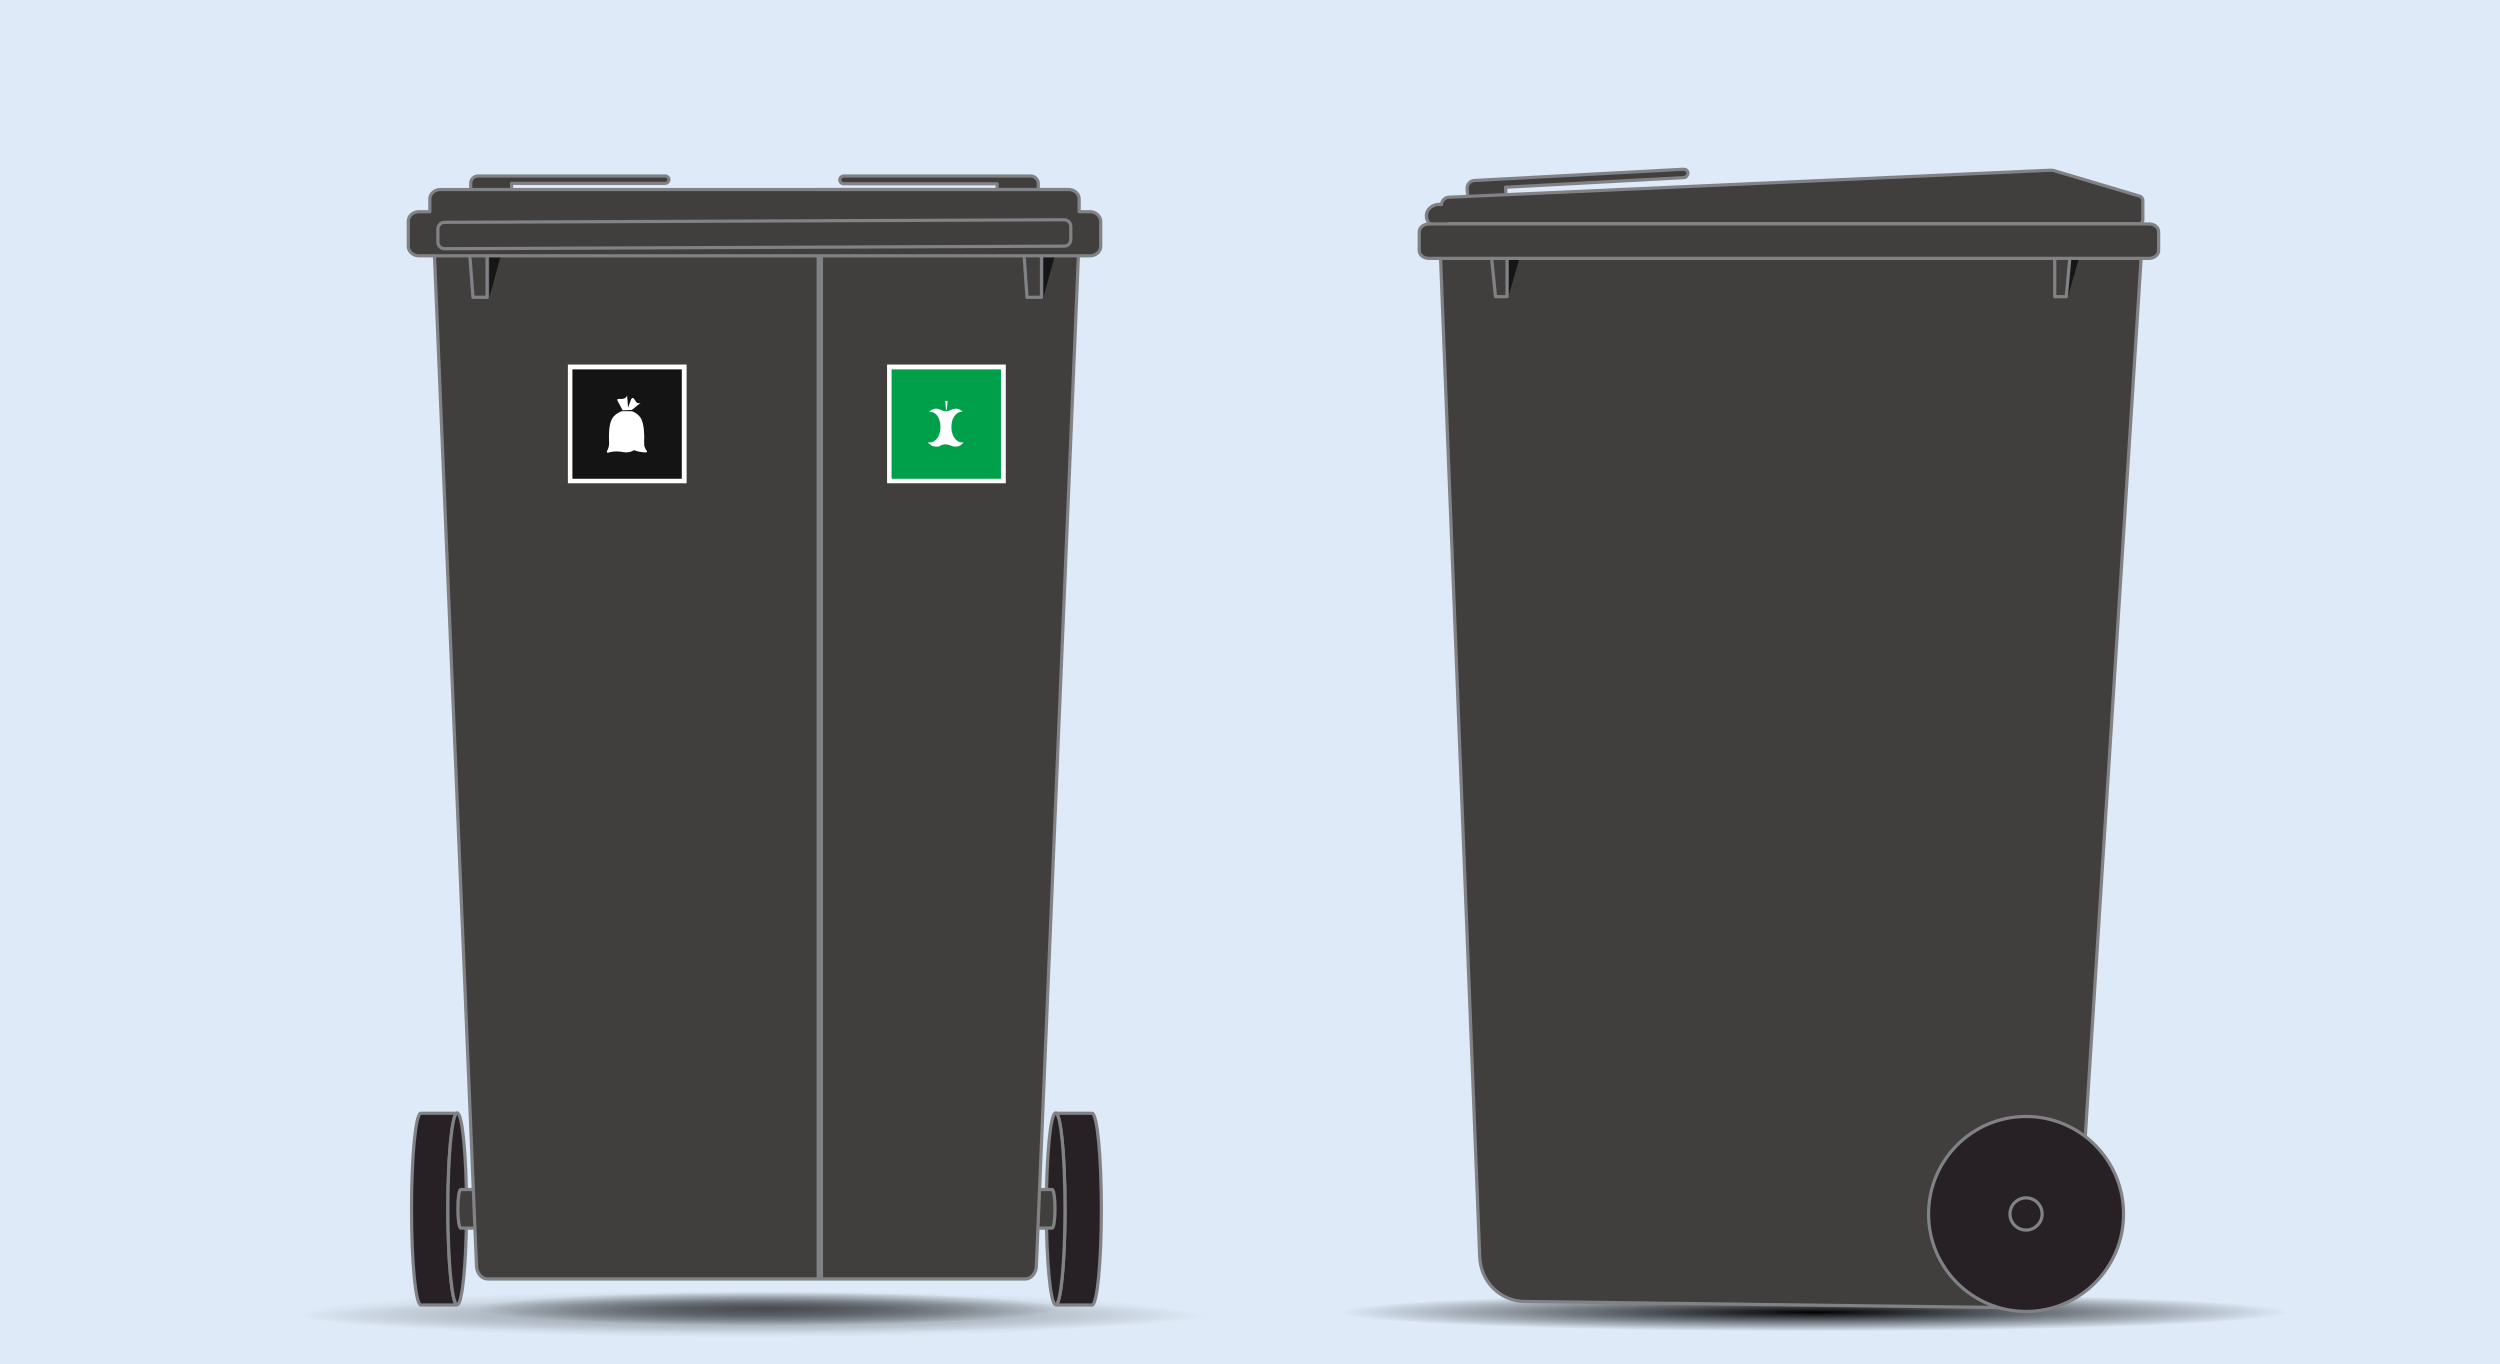
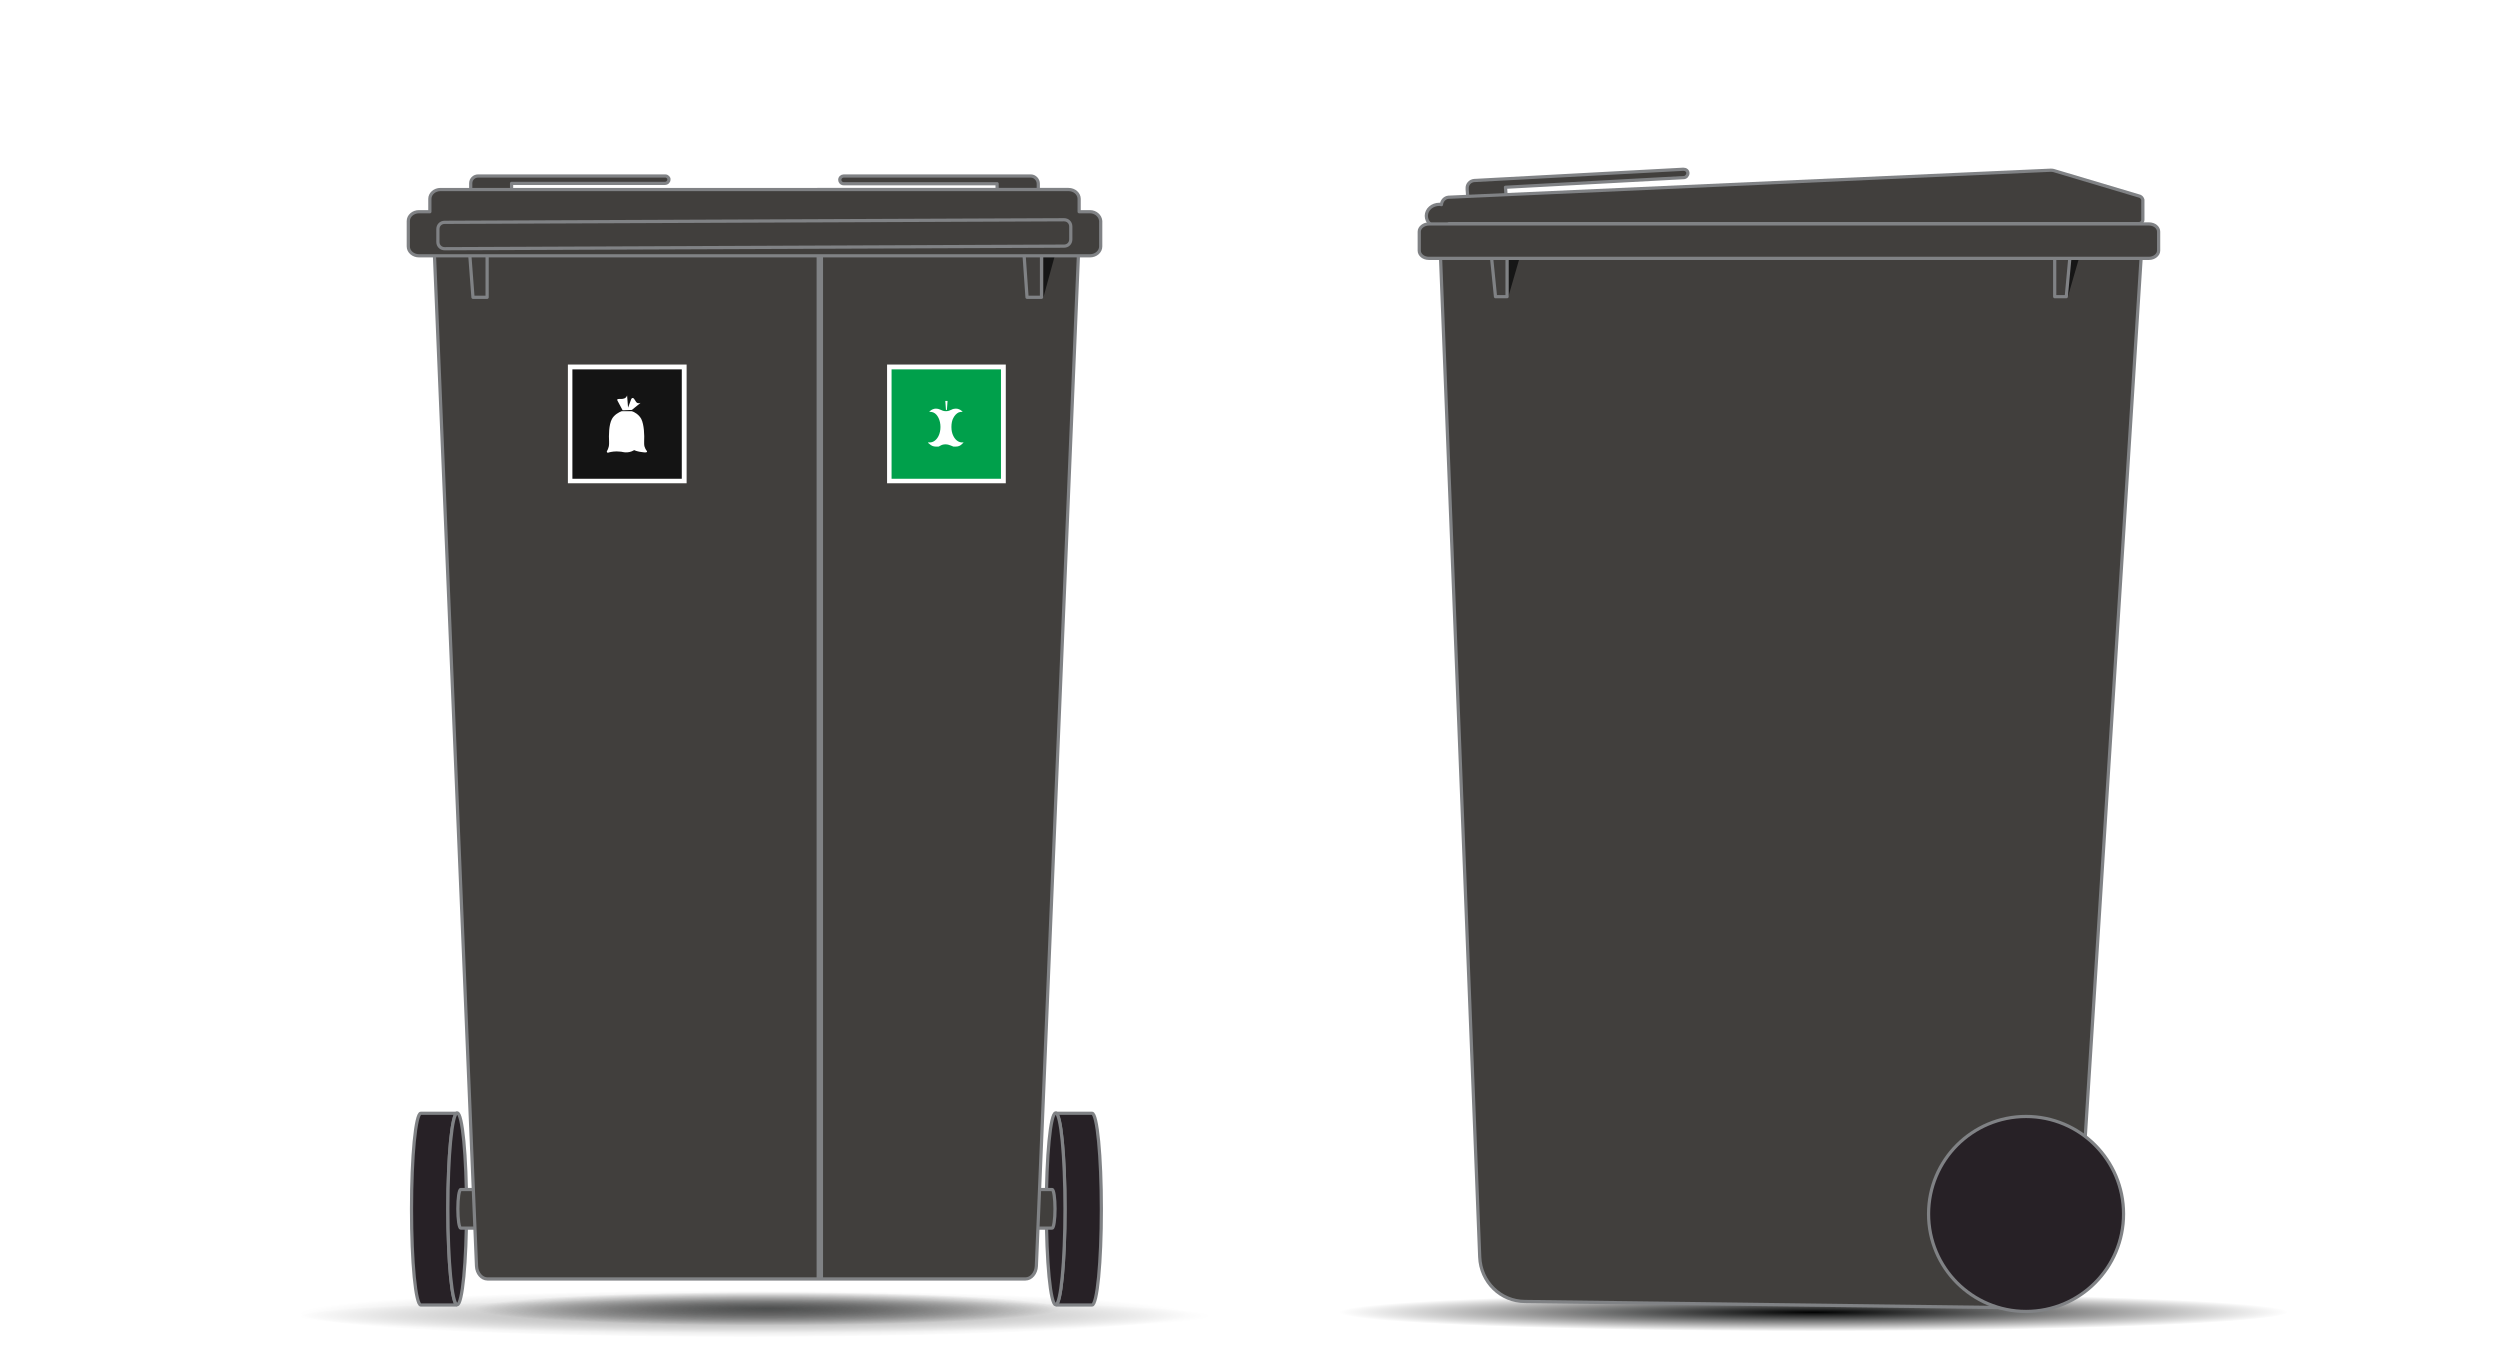
<svg xmlns="http://www.w3.org/2000/svg" version="1.1" x="0px" y="0px" width="777px" height="424px" viewBox="0 0 777 424" style="enable-background:new 0 0 777 424;" xml:space="preserve">
  <style type="text/css">
	.st0{fill:#DEEAF7;}
	.st1{display:none;}
	.st2{display:inline;fill:url(#SVGID_1_);}
	.st3{display:inline;}
	.st4{opacity:0.3;}
	.st5{fill:url(#SVGID_00000102542223283459495820000007976276956272893614_);}
	.st6{fill:url(#SVGID_00000015335751425562343310000012355531774386013075_);}
	.st7{opacity:0.8;}
	.st8{fill:url(#SVGID_00000178914877752316035560000017606218106215958200_);}
	.st9{display:inline;fill:#272126;stroke:#808285;stroke-miterlimit:10;}
	.st10{display:inline;fill:#413F3D;stroke:#808285;stroke-miterlimit:10;}
	.st11{display:inline;fill:#413F3D;stroke:#808285;stroke-linecap:round;stroke-linejoin:round;stroke-miterlimit:10;}
	.st12{fill:#161616;}
	.st13{display:inline;fill:#FFFFFF;}
	.st14{fill:#0082BE;}
	.st15{fill:#FFFFFF;}
	.st16{fill:#BEA064;}
	.st17{fill:none;}
	.st18{fill:#A01E41;}
	.st19{fill:url(#SVGID_00000047747366580876770410000017787976083508109237_);}
	.st20{fill:url(#SVGID_00000030450405069322534430000000212565232922294451_);}
	.st21{fill:url(#SVGID_00000022549858515059075690000016159030080226261931_);}
	.st22{fill:#272126;stroke:#808285;stroke-miterlimit:10;}
	.st23{fill:#413F3D;stroke:#808285;stroke-miterlimit:10;}
	.st24{fill:#413F3D;stroke:#808285;stroke-linecap:round;stroke-linejoin:round;stroke-miterlimit:10;}
	.st25{fill:none;stroke:#808285;stroke-width:2;stroke-miterlimit:10;}
	.st26{fill:#961E82;}
	.st27{fill:#1EAF8C;}
	.st28{fill:#5A6E78;}
	.st29{fill:#00A04B;}
	.st30{opacity:0.5;fill:#FFFFFF;enable-background:new    ;}
	.st31{fill:#141414;}
	.st32{fill:url(#SVGID_00000083799956125343131620000018367734057472635571_);}
</style>
  <g id="Baggrund">
-     <rect class="st0" width="777" height="424" />
-   </g>
+     </g>
  <g id="Skygger" class="st1">
    <radialGradient id="SVGID_1_" cx="-970.297" cy="628.137" r="0.999" gradientTransform="matrix(0 5 124.5 -8.000000e-15 -77969.93 5244.96)" gradientUnits="userSpaceOnUse">
      <stop offset="0" style="stop-color:#000101" />
      <stop offset="1" style="stop-color:#000101;stop-opacity:0" />
    </radialGradient>
    <ellipse class="st2" cx="233.2" cy="393.5" rx="124.3" ry="5" />
  </g>
  <g id="_x33_70_LITER">
    <g id="_x33_70_liter" class="st1">
      <g id="Skygge_00000130631602887844127070000009723508614223743626_" class="st3">
        <g class="st4">
          <radialGradient id="SVGID_00000036245639764626706690000013371233125910034081_" cx="-969.048" cy="644.697" r="1.332" gradientTransform="matrix(0 3.949 106.399 -6.000000e-15 -68360.078 4235.727)" gradientUnits="userSpaceOnUse">
            <stop offset="0" style="stop-color:#000201" />
            <stop offset="1" style="stop-color:#000101;stop-opacity:0" />
          </radialGradient>
          <ellipse style="fill:url(#SVGID_00000036245639764626706690000013371233125910034081_);" cx="235.2" cy="409.2" rx="141.7" ry="5.3" />
          <radialGradient id="SVGID_00000101781774329675278110000002385761917959563189_" cx="-988.64" cy="641.156" r="1.332" gradientTransform="matrix(1.000000e-15 5.528 103.806 -7.000000e-15 -66324.414 5873.599)" gradientUnits="userSpaceOnUse">
            <stop offset="0" style="stop-color:#000101" />
            <stop offset="1" style="stop-color:#000101;stop-opacity:0" />
          </radialGradient>
          <ellipse style="fill:url(#SVGID_00000101781774329675278110000002385761917959563189_);" cx="231.7" cy="408.1" rx="138.3" ry="7.4" />
        </g>
        <g class="st7">
          <radialGradient id="SVGID_00000090274543389903147940000007492989735077863569_" cx="-653.391" cy="612.634" r="2.673" gradientTransform="matrix(0 2.349 41.241 -2.000000e-15 -25027.055 1941.553)" gradientUnits="userSpaceOnUse">
            <stop offset="0" style="stop-color:#333535" />
            <stop offset="0.324" style="stop-color:#181919;stop-opacity:0.608" />
            <stop offset="0.615" style="stop-color:#060707;stop-opacity:0.255" />
            <stop offset="0.826" style="stop-color:#000101;stop-opacity:0" />
          </radialGradient>
          <path style="fill:url(#SVGID_00000090274543389903147940000007492989735077863569_);" d="M232,400.8c59.1,0,109.4,5,112.9,5.7      c5.8,1.2,38,6.5-112.9,6.5c-59.1,0-107-2.7-107-6.1S173,400.8,232,400.8z" />
        </g>
      </g>
      <path class="st9" d="M142.1,405.6c-1.6,0-2.9-13.4-2.9-29.8c0-16.5,1.3-29.8,2.9-29.8h-11.3c-1.6,0-2.9,13.4-2.9,29.8    c0,16.5,1.3,29.8,2.9,29.8H142.1z" />
      <ellipse class="st9" cx="142.1" cy="375.7" rx="2.9" ry="29.8" />
      <path class="st9" d="M328.1,405.6c1.6,0,2.9-13.4,2.9-29.8c0-16.5-1.3-29.8-2.9-29.8h11.3c1.6,0,2.9,13.4,2.9,29.8    c0,16.5-1.3,29.8-2.9,29.8H328.1z" />
      <ellipse class="st9" cx="328.1" cy="375.7" rx="2.9" ry="29.8" />
      <path class="st10" d="M327,381.7c0.5,0,0.9-2.7,0.9-6s-0.4-6-0.9-6H143.2c-0.5,0-0.9,2.7-0.9,6s0.4,6,0.9,6H327z" />
      <path class="st11" d="M135,78.7l13.1,314.8c0.1,2.2,1.6,4,3.4,4h167.2c1.8,0,3.3-1.8,3.4-4l13.1-314.8H135z" />
      <path class="st11" d="M320.4,54.7h-58.2c-0.6,0-1.2,0.5-1.2,1.2c0,0.6,0.5,1.2,1.2,1.2h47.7v2.3h12.8v-2.3    C322.7,55.8,321.6,54.7,320.4,54.7z" />
      <path class="st11" d="M206.8,54.7h-58.2c-1.3,0-2.3,1-2.3,2.3v2.3H159v-2.3h47.7c0.6,0,1.2-0.5,1.2-1.2    C208,55.3,207.4,54.7,206.8,54.7z" />
      <g class="st3">
        <path class="st12" d="M152.1,79.6h3.5l-3.5,12.8V79.6z" />
      </g>
      <path class="st11" d="M145.6,73.8h5.8v18.6H147L145.6,73.8z" />
      <g class="st3">
        <path class="st12" d="M324.3,79.6h3.5l-3.5,12.8V79.6z" />
      </g>
      <path class="st11" d="M317.9,73.8h5.8v18.6h-4.5L317.9,73.8z" />
      <path class="st11" d="M338.8,65.8h-3.4v-4c0-1.6-1.5-2.9-3.3-2.9H136.9c-1.8,0-3.3,1.3-3.3,2.9v4h-3.4c-1.8,0-3.3,1.3-3.3,2.9v7.9    c0,1.6,1.5,2.9,3.3,2.9h208.6c1.8,0,3.3-1.3,3.3-2.9v-7.9C342,67.1,340.5,65.8,338.8,65.8z" />
      <path class="st11" d="M330.7,76.5l-192.5,0.8c-1.2,0-2.1-0.9-2.1-2.1l0-4c0-1.2,0.9-2.1,2.1-2.1l192.5-0.8c1.2,0,2.1,0.9,2.1,2.1    l0,4C332.8,75.6,331.9,76.5,330.7,76.5z" />
      <g id="Papir_-_Pap_-_tekstilaffald_370_liter">
        <g id="Store_Piktogram_restaffald_til_240_liter_00000057113195753768626720000017154485242628981378_">
          <rect x="214.7" y="77.9" transform="matrix(-1.836970e-16 1 -1 -1.836970e-16 364.935 -101.397)" class="st13" width="36.9" height="107.7" />
          <g class="st3">
            <g id="baggrund_00000098925482791463489360000010976573486982563754_">
              <rect x="180.7" y="114.8" class="st14" width="34" height="34" />
            </g>
            <g id="ikon_00000170243550115385192550000014694922153095500469_">
              <g>
                <g>
                  <polygon class="st15" points="197.6,129 197.6,123.6 192.1,129         " />
                  <polygon class="st15" points="197.9,123.3 197.9,129.4 191.8,129.4 191.8,140.3 203.7,140.3 203.7,123.3         " />
                </g>
              </g>
            </g>
          </g>
          <g class="st3">
            <g id="baggrund_00000063605664021901368230000008914819196758103691_">
              <rect x="216.2" y="114.8" class="st16" width="34" height="34" />
            </g>
            <g id="ikon_00000083085509930646794780000003197979855427701930_">
              <g>
                <polygon class="st17" points="238,127.3 237.1,128.1 238,127.3 240.6,124.9 230.2,124.9 230.2,124.9 240.6,124.9        " />
                <path class="st17" d="M234.3,132.8l0.9-2.1L234.3,132.8z" />
                <polygon class="st17" points="235.7,129.4 235.7,129.4 225.1,129.4 224,132.1 225.1,129.4        " />
                <polygon class="st17" points="234.9,132.2 234.5,133.1 225.2,133.1 225.2,133.1 234.5,133.1        " />
                <polygon class="st17" points="240.9,125.1 240.9,125.1 236.2,129.3 237.9,132.3 237.9,132.3 236.2,129.3        " />
                <polygon class="st17" points="240.8,134.3 237.6,137.2 240.8,134.3 240.8,130.2 240.8,130.2        " />
-                 <polygon class="st17" points="235.8,130 234.9,132.2 234.5,133.1 225.2,133.1 225.2,133.1 225.2,133.1 225.2,138.6          235.8,138.6 235.8,138.6 235.8,130 235.8,130        " />
                <polygon class="st17" points="229.9,129.1 229.9,129.1 229.9,125.1 229.9,125.1 229.9,125.1 225.4,129.1 225.4,129.1                 " />
                <polygon class="st17" points="238,127.3 240.6,124.9 230.2,124.9 230.2,124.9 230.2,124.9 230.2,129.1 230.2,129.1          236,129.1 236,129.1 237.1,128.1        " />
                <polygon class="st17" points="234.3,132.8 234.3,132.8 235.1,130.7 235.7,129.4 235.7,129.4 235.7,129.4 225.1,129.4          224,132.1 223.7,132.8 234.3,132.8        " />
                <polygon class="st17" points="242.6,128.1 240.9,125.1 240.9,125.1 240.9,125.1 236.2,129.3 237.9,132.3 237.9,132.3          237.9,132.3 242.6,128.1 242.6,128.1        " />
                <polygon class="st17" points="240.8,130.2 237.8,132.8 236.5,130.5 236.2,129.9 236.2,129.9 236.2,138.5 236.2,138.5          237.6,137.2 240.8,134.3 240.8,130.2        " />
                <polygon class="st15" points="238,127.3 240.6,124.9 230.2,124.9 230.2,124.9 230.2,129.1 230.2,129.1 236,129.1 236,129.1          237.1,128.1        " />
                <polygon class="st15" points="229.9,129.1 229.9,125.1 229.9,125.1 225.4,129.1 225.4,129.1        " />
                <polygon class="st17" points="229.9,129.1 229.9,129.1 229.9,125.1 229.9,125.1 229.9,125.1 225.4,129.1 225.4,129.1                 " />
                <polygon class="st17" points="238,127.3 240.6,124.9 230.2,124.9 230.2,124.9 230.2,124.9 230.2,129.1 230.2,129.1          236,129.1 236,129.1 237.1,128.1        " />
                <polygon class="st17" points="240.8,130.2 237.8,132.8 236.5,130.5 236.2,129.9 236.2,129.9 236.2,138.5 236.2,138.5          237.6,137.2 240.8,134.3 240.8,130.2        " />
                <polygon class="st17" points="242.6,128.1 240.9,125.1 240.9,125.1 240.9,125.1 236.2,129.3 237.9,132.3 237.9,132.3          237.9,132.3 242.6,128.1 242.6,128.1        " />
                <polygon class="st15" points="225.2,133.1 225.2,133.1 225.2,138.6 235.8,138.6 235.8,130 235.8,130 234.5,133.1        " />
                <polygon class="st15" points="235.1,130.7 235.7,129.4 225.1,129.4 224,132.1 223.7,132.8 234.3,132.8        " />
                <polygon class="st15" points="240.8,130.2 240.8,130.2 237.8,132.8 236.5,130.5 236.2,129.9 236.2,129.9 236.2,138.5          236.2,138.5 237.6,137.2 240.8,134.3        " />
                <polygon class="st15" points="242.6,128.1 240.9,125.1 240.9,125.1 236.2,129.3 237.9,132.3 237.9,132.3 242.6,128.1          242.6,128.1        " />
              </g>
            </g>
          </g>
          <g class="st3">
            <g id="baggrund_00000026133698477501555360000002163003900886295936_">
              <g>
                <rect x="251.6" y="114.8" class="st18" width="34" height="34" />
              </g>
            </g>
            <g id="ikon_00000162329365668321201500000003081950573478579357_">
              <g>
                <g>
                  <g>
                    <path class="st15" d="M270.9,124.1c-0.4,0.9-1.3,1.4-2.3,1.4c-1,0-1.9-0.6-2.3-1.4h-6.2v4.4h3.4v10.9h6.4l0.7-0.9l-0.7-0.8           l0.4-0.9l-0.3-0.4l0.3-0.9l-0.4-1.3l1.3,1.7l-0.3,0.7l0.7,0.9l-0.3,0.5l0.9,1.3h1.6v-10.9h3.4v-4.4H270.9z" />
                  </g>
                </g>
              </g>
            </g>
          </g>
        </g>
      </g>
    </g>
    <g id="_x33_70_liter_2_delt">
      <g>
        <g class="st4">
          <radialGradient id="SVGID_00000020379721519100121240000001332229776181658804_" cx="-969.048" cy="644.697" r="1.332" gradientTransform="matrix(0 3.949 106.399 -6.000000e-15 -68360.078 4235.727)" gradientUnits="userSpaceOnUse">
            <stop offset="0" style="stop-color:#000201" />
            <stop offset="1" style="stop-color:#000101;stop-opacity:0" />
          </radialGradient>
          <ellipse style="fill:url(#SVGID_00000020379721519100121240000001332229776181658804_);" cx="235.2" cy="409.2" rx="141.7" ry="5.3" />
          <radialGradient id="SVGID_00000008843185759674423090000016391695809143649706_" cx="-988.64" cy="641.156" r="1.332" gradientTransform="matrix(1.000000e-15 5.528 103.806 -7.000000e-15 -66324.414 5873.599)" gradientUnits="userSpaceOnUse">
            <stop offset="0" style="stop-color:#000101" />
            <stop offset="1" style="stop-color:#000101;stop-opacity:0" />
          </radialGradient>
          <ellipse style="fill:url(#SVGID_00000008843185759674423090000016391695809143649706_);" cx="231.7" cy="408.1" rx="138.3" ry="7.4" />
        </g>
        <g class="st7">
          <radialGradient id="SVGID_00000173843240517251506060000001778534208129360789_" cx="-653.391" cy="612.634" r="2.673" gradientTransform="matrix(0 2.349 41.241 -2.000000e-15 -25027.055 1941.553)" gradientUnits="userSpaceOnUse">
            <stop offset="0" style="stop-color:#333535" />
            <stop offset="0.324" style="stop-color:#181919;stop-opacity:0.608" />
            <stop offset="0.615" style="stop-color:#060707;stop-opacity:0.255" />
            <stop offset="0.826" style="stop-color:#000101;stop-opacity:0" />
          </radialGradient>
          <path style="fill:url(#SVGID_00000173843240517251506060000001778534208129360789_);" d="M232,400.8c59.1,0,109.4,5,112.9,5.7      c5.8,1.2,38,6.5-112.9,6.5c-59.1,0-107-2.7-107-6.1S173,400.8,232,400.8z" />
        </g>
      </g>
      <path class="st22" d="M142.1,405.6c-1.6,0-2.9-13.4-2.9-29.8c0-16.5,1.3-29.8,2.9-29.8h-11.3c-1.6,0-2.9,13.4-2.9,29.8    c0,16.5,1.3,29.8,2.9,29.8H142.1z" />
      <ellipse class="st22" cx="142.1" cy="375.7" rx="2.9" ry="29.8" />
      <path class="st22" d="M328.1,405.6c1.6,0,2.9-13.4,2.9-29.8c0-16.5-1.3-29.8-2.9-29.8h11.3c1.6,0,2.9,13.4,2.9,29.8    c0,16.5-1.3,29.8-2.9,29.8H328.1z" />
      <ellipse class="st22" cx="328.1" cy="375.7" rx="2.9" ry="29.8" />
      <path class="st23" d="M327,381.7c0.5,0,0.9-2.7,0.9-6s-0.4-6-0.9-6H143.2c-0.5,0-0.9,2.7-0.9,6s0.4,6,0.9,6H327z" />
      <path class="st24" d="M135,78.7l13.1,314.8c0.1,2.2,1.6,4,3.4,4h167.2c1.8,0,3.3-1.8,3.4-4l13.1-314.8H135z" />
      <path class="st24" d="M320.4,54.7h-58.2c-0.6,0-1.2,0.5-1.2,1.2c0,0.6,0.5,1.2,1.2,1.2h47.7v2.3h12.8v-2.3    C322.7,55.8,321.6,54.7,320.4,54.7z" />
      <path class="st24" d="M206.8,54.7h-58.2c-1.3,0-2.3,1-2.3,2.3v2.3H159v-2.3h47.7c0.6,0,1.2-0.5,1.2-1.2    C208,55.3,207.4,54.7,206.8,54.7z" />
      <g>
-         <path class="st12" d="M152.1,79.6h3.5l-3.5,12.8V79.6z" />
-       </g>
+         </g>
      <path class="st24" d="M145.6,73.8h5.8v18.6H147L145.6,73.8z" />
      <g>
        <path class="st12" d="M324.3,79.6h3.5l-3.5,12.8V79.6z" />
      </g>
      <path class="st24" d="M317.9,73.8h5.8v18.6h-4.5L317.9,73.8z" />
      <path class="st24" d="M338.8,65.8h-3.4v-4c0-1.6-1.5-2.9-3.3-2.9H136.9c-1.8,0-3.3,1.3-3.3,2.9v4h-3.4c-1.8,0-3.3,1.3-3.3,2.9v7.9    c0,1.6,1.5,2.9,3.3,2.9h208.6c1.8,0,3.3-1.3,3.3-2.9v-7.9C342,67.1,340.5,65.8,338.8,65.8z" />
      <path class="st24" d="M330.7,76.5l-192.5,0.8c-1.2,0-2.1-0.9-2.1-2.1l0-4c0-1.2,0.9-2.1,2.1-2.1l192.5-0.8c1.2,0,2.1,0.9,2.1,2.1    l0,4C332.8,75.6,331.9,76.5,330.7,76.5z" />
      <line class="st25" x1="254.8" y1="397.7" x2="254.8" y2="79.8" />
      <g id="Store_PLast_katoner_Glas_Metal_370_liter" class="st1">
        <rect x="275.7" y="113.3" class="st13" width="36.9" height="72.3" />
        <rect x="176.5" y="113.3" class="st13" width="36.9" height="72.3" />
        <g class="st3">
          <g id="baggrund_00000068665909401311915710000003417597335350849207_">
            <rect x="177.9" y="114.8" class="st26" width="34" height="34" />
          </g>
          <g id="ikon_00000034057958771471026490000016606638397201366682_">
            <g>
              <polygon class="st15" points="197.7,125.8 197.7,125.8 197.7,125.9       " />
              <path class="st15" d="M194.9,130.5C194.9,130.5,194.9,130.5,194.9,130.5C194.9,130.4,194.9,130.4,194.9,130.5v-0.1        c0-0.4,0-1.3,0.6-2.1l1.9-2.6v-1.1c-1.6-0.2-4.5-0.1-5.7-0.1c-5.4,0-5.6-0.3-5.6-0.3l0.2,4.9c0.1,1.3,0.4,2.7,1.1,3.9        c0.1,0.1,0.1,0.2,0.1,0.3c0,0.1-0.1,0.2-0.1,0.3c-0.4,0.8-0.5,1.8-0.6,2.7c-0.1,0.7-0.1,1.3-0.2,2c-0.1,0.6-0.1,0.9-0.1,1.5        c0,0.2-0.2,0.4-0.3,0.5c-0.1,0.2-0.2,0.5-0.2,0.8c0.3,0.1,1.9,0.1,3.3,0c0.9,0,1.7-0.1,1.9-0.2c1.2-0.1,2.5-0.2,3.7-0.2        c-0.1-0.1-0.1-0.3-0.1-0.5L194.9,130.5L194.9,130.5z M194.7,126.6c0,0.3-0.3,0.6-0.6,0.6h-3.9c-0.3,0-0.6-0.3-0.6-0.6l0,0        c0-0.3,0.3-0.6,0.6-0.6h3.9C194.4,126,194.7,126.3,194.7,126.6L194.7,126.6z" />
              <path class="st15" d="M195.2,130.5C195.2,130.5,195.2,130.4,195.2,130.5c0-0.3,0-0.8,0.2-1.3c-0.2,0.5-0.2,0.9-0.2,1.2        L195.2,130.5C195.2,130.4,195.2,130.4,195.2,130.5C195.2,130.5,195.2,130.5,195.2,130.5l0,9.8c0,0.2,0.1,0.3,0.2,0.5l0,0        c-0.1-0.1-0.2-0.3-0.2-0.5V130.5z" />
              <path class="st15" d="M203,128.2l-2.7-2.4v-3.4l-2.5,0v3.4v0l0,0l-0.1,0.1l-1.9,2.6c-0.2,0.2-0.3,0.5-0.4,0.7        c-0.2,0.5-0.2,1-0.2,1.3c0,0,0,0,0,0.1v9.9c0,0.2,0.1,0.3,0.2,0.5c0.1,0.2,0.4,0.3,0.6,0.3h6.9c0.4,0,0.8-0.3,0.8-0.7v-9.9        c0,0,0-0.1,0-0.1C203.8,129.9,203.7,128.9,203,128.2z M202.6,134.4c0,0.3-0.3,0.6-0.6,0.6h0c-0.3,0-0.6-0.3-0.6-0.6v-3.9        c0-0.3,0.3-0.6,0.6-0.6h0c0.3,0,0.6,0.3,0.6,0.6V134.4z" />
            </g>
          </g>
        </g>
        <g class="st3">
          <g id="baggrund_00000139254756166050026570000010652628070536887941_">
            <rect x="177.9" y="150.2" class="st16" width="34" height="34" />
          </g>
          <g id="ikon_00000144325783997295610560000006931932875356394427_">
            <g>
              <rect x="190.8" y="164.1" class="st15" width="5.5" height="10.7" />
              <rect x="192" y="159.5" class="st15" width="5.5" height="1.4" />
              <polygon class="st15" points="196.3,163.8 196.3,163.8 197.4,161.2 192,161.2 190.8,163.8 196.3,163.8       " />
              <polygon class="st15" points="196.8,163.6 198.8,161.8 197.7,161.4       " />
              <polygon class="st15" points="196.7,174.7 199,172.7 199,162 196.7,164.1       " />
            </g>
          </g>
        </g>
        <g class="st3">
          <g id="Baggrund_00000124868861730354742020000002544338257353001376_">
            <g>
              <g>
                <rect x="277.1" y="114.8" class="st27" width="34" height="34" />
              </g>
            </g>
          </g>
          <g id="Ikon_00000170997953100324126620000015669856625812102568_">
            <g>
              <path class="st15" d="M297,133.4c0-4.5-2-4.1-2-8.4v-2.5h-1.7v2.5c-0.1,4.2-2,3.9-2,8.4v7.7h5.8L297,133.4 M296,140.7        c-0.3-0.7-1.1-1.2-1.9-1.2c-0.8,0-1.6,0.5-1.9,1.2h-0.4c0.4-0.9,1.3-1.5,2.3-1.5c1,0,1.9,0.6,2.3,1.5H296z" />
            </g>
          </g>
        </g>
        <g class="st3">
          <g id="baggrund_00000039129164925787183330000013294456587116476550_">
            <rect x="277.1" y="150.2" class="st28" width="34" height="34" />
          </g>
          <g id="ikon_00000089538267696959166210000004144437183414982815_">
            <g>
              <ellipse transform="matrix(0.897 -0.443 0.443 0.897 -41.299 147.02)" class="st15" cx="294.1" cy="161.9" rx="3.6" ry="1.2" />
              <g>
                <rect x="290.8" y="170.1" class="st15" width="6.6" height="0.9" />
                <rect x="290.8" y="171.4" class="st15" width="6.6" height="3.1" />
                <rect x="290.8" y="168.9" class="st15" width="6.6" height="0.9" />
-                 <rect x="290.8" y="164.2" class="st15" width="6.6" height="3.1" />
                <rect x="290.8" y="167.6" class="st15" width="6.6" height="0.9" />
              </g>
            </g>
          </g>
        </g>
      </g>
      <g id="Store_mad_og_rest_-_370_liter_2_delt">
        <rect x="275.7" y="113.3" class="st15" width="36.9" height="36.9" />
        <rect x="176.5" y="113.3" class="st15" width="36.9" height="36.9" />
        <g>
          <g id="baggrund_00000119092114351658725000000017923971414848459165_">
            <rect x="277.1" y="114.8" class="st29" width="34" height="34" />
          </g>
          <g id="ikon_00000142156676857543708060000012188899478283029397_">
            <g>
              <g>
                <path class="st15" d="M294.3,127.4l0.2-2.8h-0.7l0.2,2.8c0.1,0,0.1,0,0.2,0C294.2,127.4,294.2,127.4,294.3,127.4z" />
              </g>
              <g>
                <path class="st15" d="M299,137.5C299,137.5,298.9,137.5,299,137.5c-0.1,0-0.2,0-0.2,0c-1-0.1-1.9-0.8-2.5-2         c-0.4-0.8-0.6-1.7-0.6-2.8c0-1.1,0.2-2.1,0.6-2.8c0.4-0.8,1-1.4,1.6-1.7c0.3-0.1,0.6-0.2,0.9-0.2c0,0,0.1,0,0.1,0h0.3l0,0         c-0.1-0.1-0.2-0.2-0.3-0.3c-0.5-0.4-1.1-0.7-1.8-0.7l0,0l0,0c-0.4,0-1,0.1-1.3,0.3l0,0l0,0l0,0c-0.6,0.3-1.1,0.5-1.8,0.5         c-0.7,0-1.2-0.2-1.8-0.5l0,0l0,0l0,0c-0.4-0.2-0.9-0.3-1.3-0.3l0,0l0,0c-0.7,0-1.3,0.3-1.8,0.7c-0.1,0.1-0.2,0.2-0.3,0.3l0,0         h0.3c0,0,0.1,0,0.1,0c0.3,0,0.6,0.1,0.9,0.2c0.7,0.3,1.2,0.9,1.6,1.7c0.4,0.8,0.6,1.8,0.6,2.8c0,1-0.2,2-0.6,2.8         c-0.6,1.2-1.5,1.9-2.5,2c0,0-0.2,0-0.2,0c0,0,0,0,0,0h-0.6c0.1,0.2,0.3,0.4,0.5,0.5c0,0,0,0,0,0l0,0c0.5,0.5,1.2,0.8,1.9,0.8         l0,0l0,0l0,0c0.1,0,0.6,0,0.7,0c0,0,0.1,0,0.1,0c0.1,0,0.2,0,0.3-0.1c0.1,0,0.1,0,0.2-0.1c0.1,0,0.1-0.1,0.2-0.1         c0.5-0.3,1-0.4,1.6-0.4s1.2,0.2,1.7,0.4c0.1,0,0.1,0.1,0.2,0.1c0.1,0,0.1,0,0.2,0.1c0.1,0,0.2,0,0.3,0.1c0,0,0.1,0,0.1,0         c0.1,0,0.5,0,0.7,0l0,0l0,0l0,0c0.8,0,1.4-0.3,1.9-0.8l0,0c0,0,0,0,0,0c0.2-0.2,0.3-0.3,0.5-0.5H299z" />
              </g>
            </g>
          </g>
        </g>
        <g>
          <g id="baggrund_00000107565552311245584960000010601689353288633988_">
            <rect x="177.9" y="114.8" class="st31" width="34" height="34" />
          </g>
          <g id="ikon_00000131340243795893856670000015668246590814947475_">
            <g>
              <path class="st15" d="M196.4,127.4l2.7-2.2c0,0-1,0.4-1.4-0.3c-0.3-0.4-0.5-0.7-0.6-0.9c-0.5-0.7-0.9,0-0.9,0l-1,2.7l-0.3-3.8        c-0.7,2-3.5,0.4-3,1.6l1.6,3h0.7L196.4,127.4L196.4,127.4z" />
              <path class="st15" d="M201,140.1c0,0-0.2-0.2-0.4-0.6c-0.2-0.4-0.4-0.9-0.4-1.6c0,0,0-0.2,0-0.2c0-0.2,0-0.3,0-0.5        c0.1-1.9,0-5.2-0.9-7c-0.7-1.3-2.1-2.2-3-2.4h-0.2h-0.8h-2.1h0c-0.8,0.3-2.3,1.1-3,2.4c-1,1.8-1,5.2-0.9,7l0,0.3        c0,0.1,0,0.2,0,0.3c0,0,0,0.1,0,0.1c0,1.4-0.7,2.3-0.7,2.4l0,0c0,0,0,0.1,0,0.1c0,0.1,0.1,0.3,0.3,0.3c0,0,0.1,0,0.1,0        c0.2-0.1,1.4-0.4,2.6-0.4c0.7,0,1.1,0.1,1.5,0.1c0.1,0,0.8,0.2,1.4,0.2c0.8,0,1.6-0.1,2.6-0.7c0.4,0.2,0.8,0.3,1.2,0.4        c0.7,0.2,1.4,0.2,1.9,0.3c0.3,0,0.5,0,0.6,0l0,0l0,0c0.1,0,0.3-0.1,0.3-0.3C201.1,140.2,201.1,140.2,201,140.1z" />
            </g>
          </g>
        </g>
      </g>
    </g>
    <g id="_x33_70_liter_fra_siden">
      <radialGradient id="SVGID_00000076585100478949213880000013386636913084667317_" cx="-967.425" cy="630.786" r="1.188" gradientTransform="matrix(0 5 124.5 -8.000000e-15 -77969.93 5244.96)" gradientUnits="userSpaceOnUse">
        <stop offset="0" style="stop-color:#000101" />
        <stop offset="1" style="stop-color:#000101;stop-opacity:0" />
      </radialGradient>
      <ellipse style="fill:url(#SVGID_00000076585100478949213880000013386636913084667317_);" cx="563" cy="407.8" rx="147.9" ry="5.9" />
      <g>
        <path class="st24" d="M645.6,392.6c-0.2,7.7-6.4,13.9-14.1,13.9l-157.5-2c-7.6,0-13.8-6.1-14.1-13.8L447.5,74.5     c0-0.7,0.5-1.2,1.2-1.2h217.2L645.6,392.6z" />
      </g>
      <path class="st12" d="M642.7,80.8h3.3l-3.3,11.4V80.8z" />
      <path class="st12" d="M468.8,80.8h3.3l-3.3,11.4V80.8z" />
      <path class="st24" d="M523.2,52.6l-65,3.5c-1.3,0.1-2.3,1.2-2.2,2.5l0,0.3l0,0l0.2,2.7l11.9-0.7l-0.2-2.7l55.4-3    c0.7,0,1.3-0.7,1.3-1.4C524.6,53.1,524,52.6,523.2,52.6z" />
      <path class="st24" d="M665.1,61l-26.5-7.9c0,0-0.5-0.2-1.2-0.2l-187.2,8.4c-1.2,0.1-2.1,1.1-2.2,2.3c-0.2,0-0.4-0.1-0.6-0.1    c-2.3,0-4.1,1.6-4.1,3.6s1.8,3.6,4.1,3.6c1.2,0,2.3-0.5,3-1.2h202h-40.2h52.6c0.6,0,1.2-0.5,1.2-1.2v-6.2    C665.9,61.7,665.6,61.2,665.1,61z" />
      <path class="st24" d="M463.6,80.3h4.8v11.9h-3.6L463.6,80.3z" />
      <path class="st24" d="M638.5,80.3h4.8l-1.1,11.9h-3.6V80.3z" />
      <path class="st24" d="M441.1,72c0-1.3,1.4-2.4,3-2.4h223.8c1.7,0,3,1.1,3,2.4v5.9c0,1.3-1.4,2.4-3,2.4H444.1c-1.7,0-3-1.1-3-2.4    v-3V72z" />
      <g>
        <g>
          <circle class="st22" cx="629.7" cy="377.3" r="30.3" />
        </g>
-         <circle class="st22" cx="629.7" cy="377.3" r="5" />
      </g>
    </g>
  </g>
</svg>